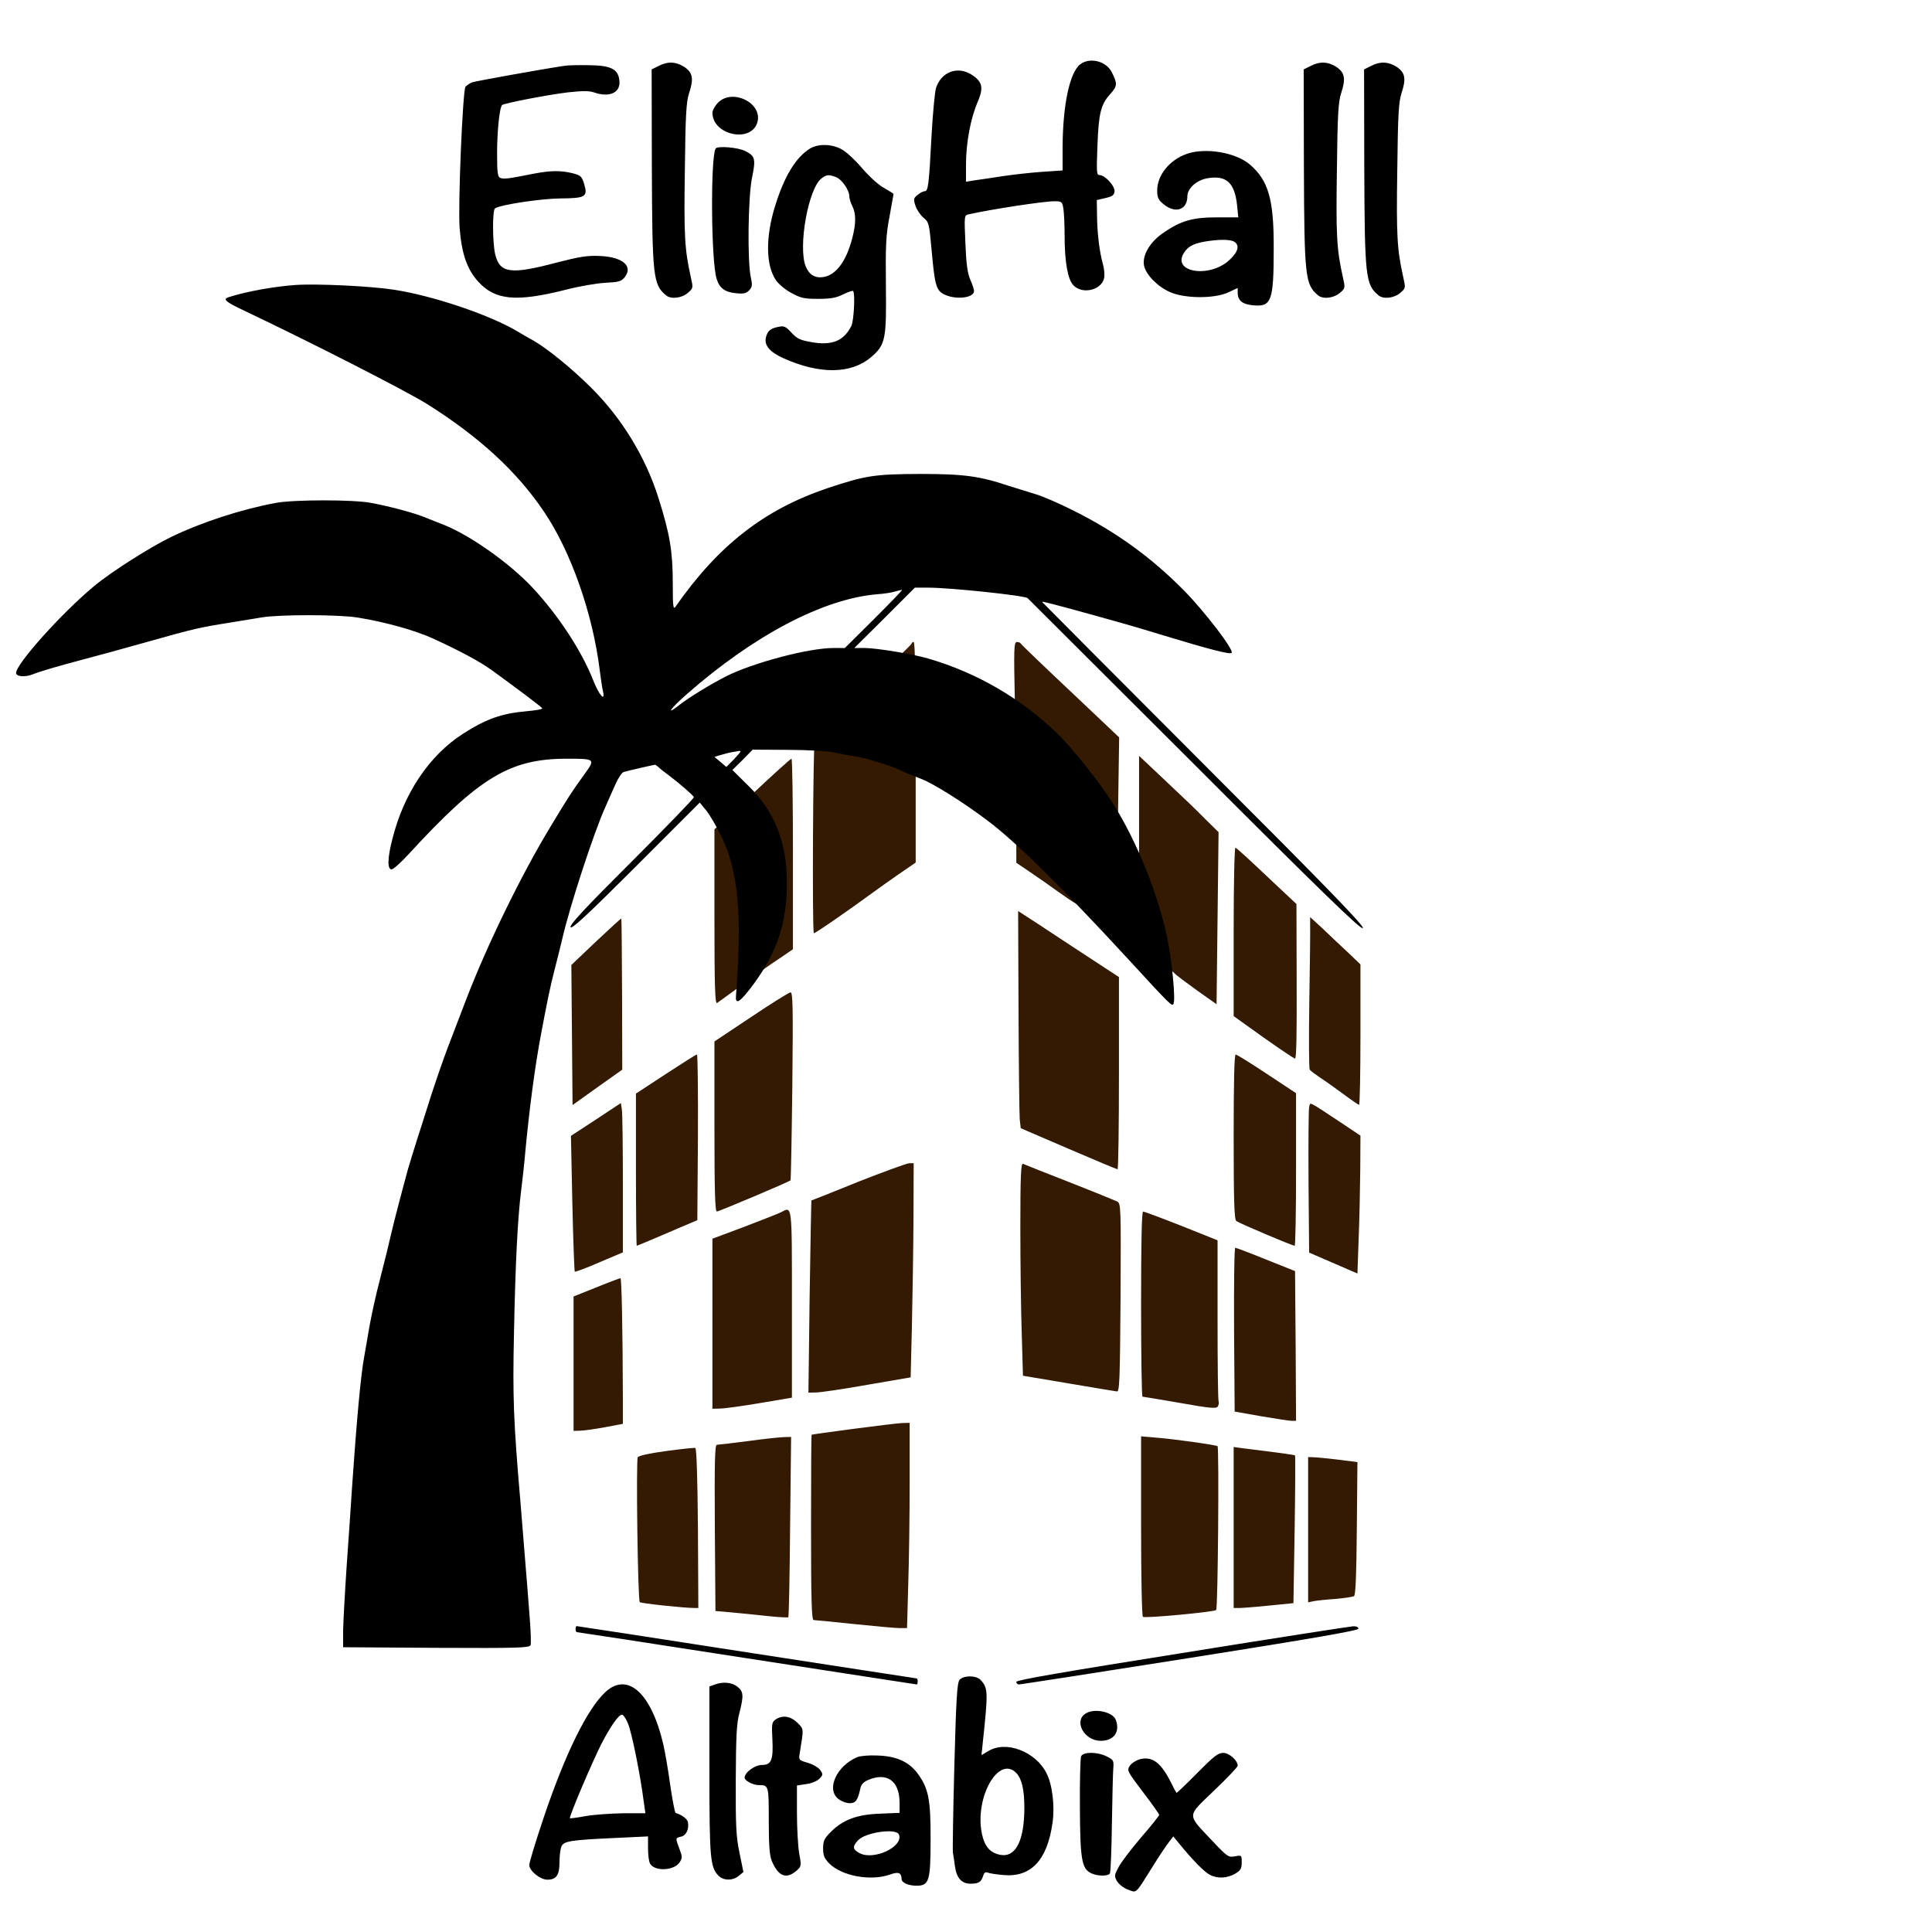
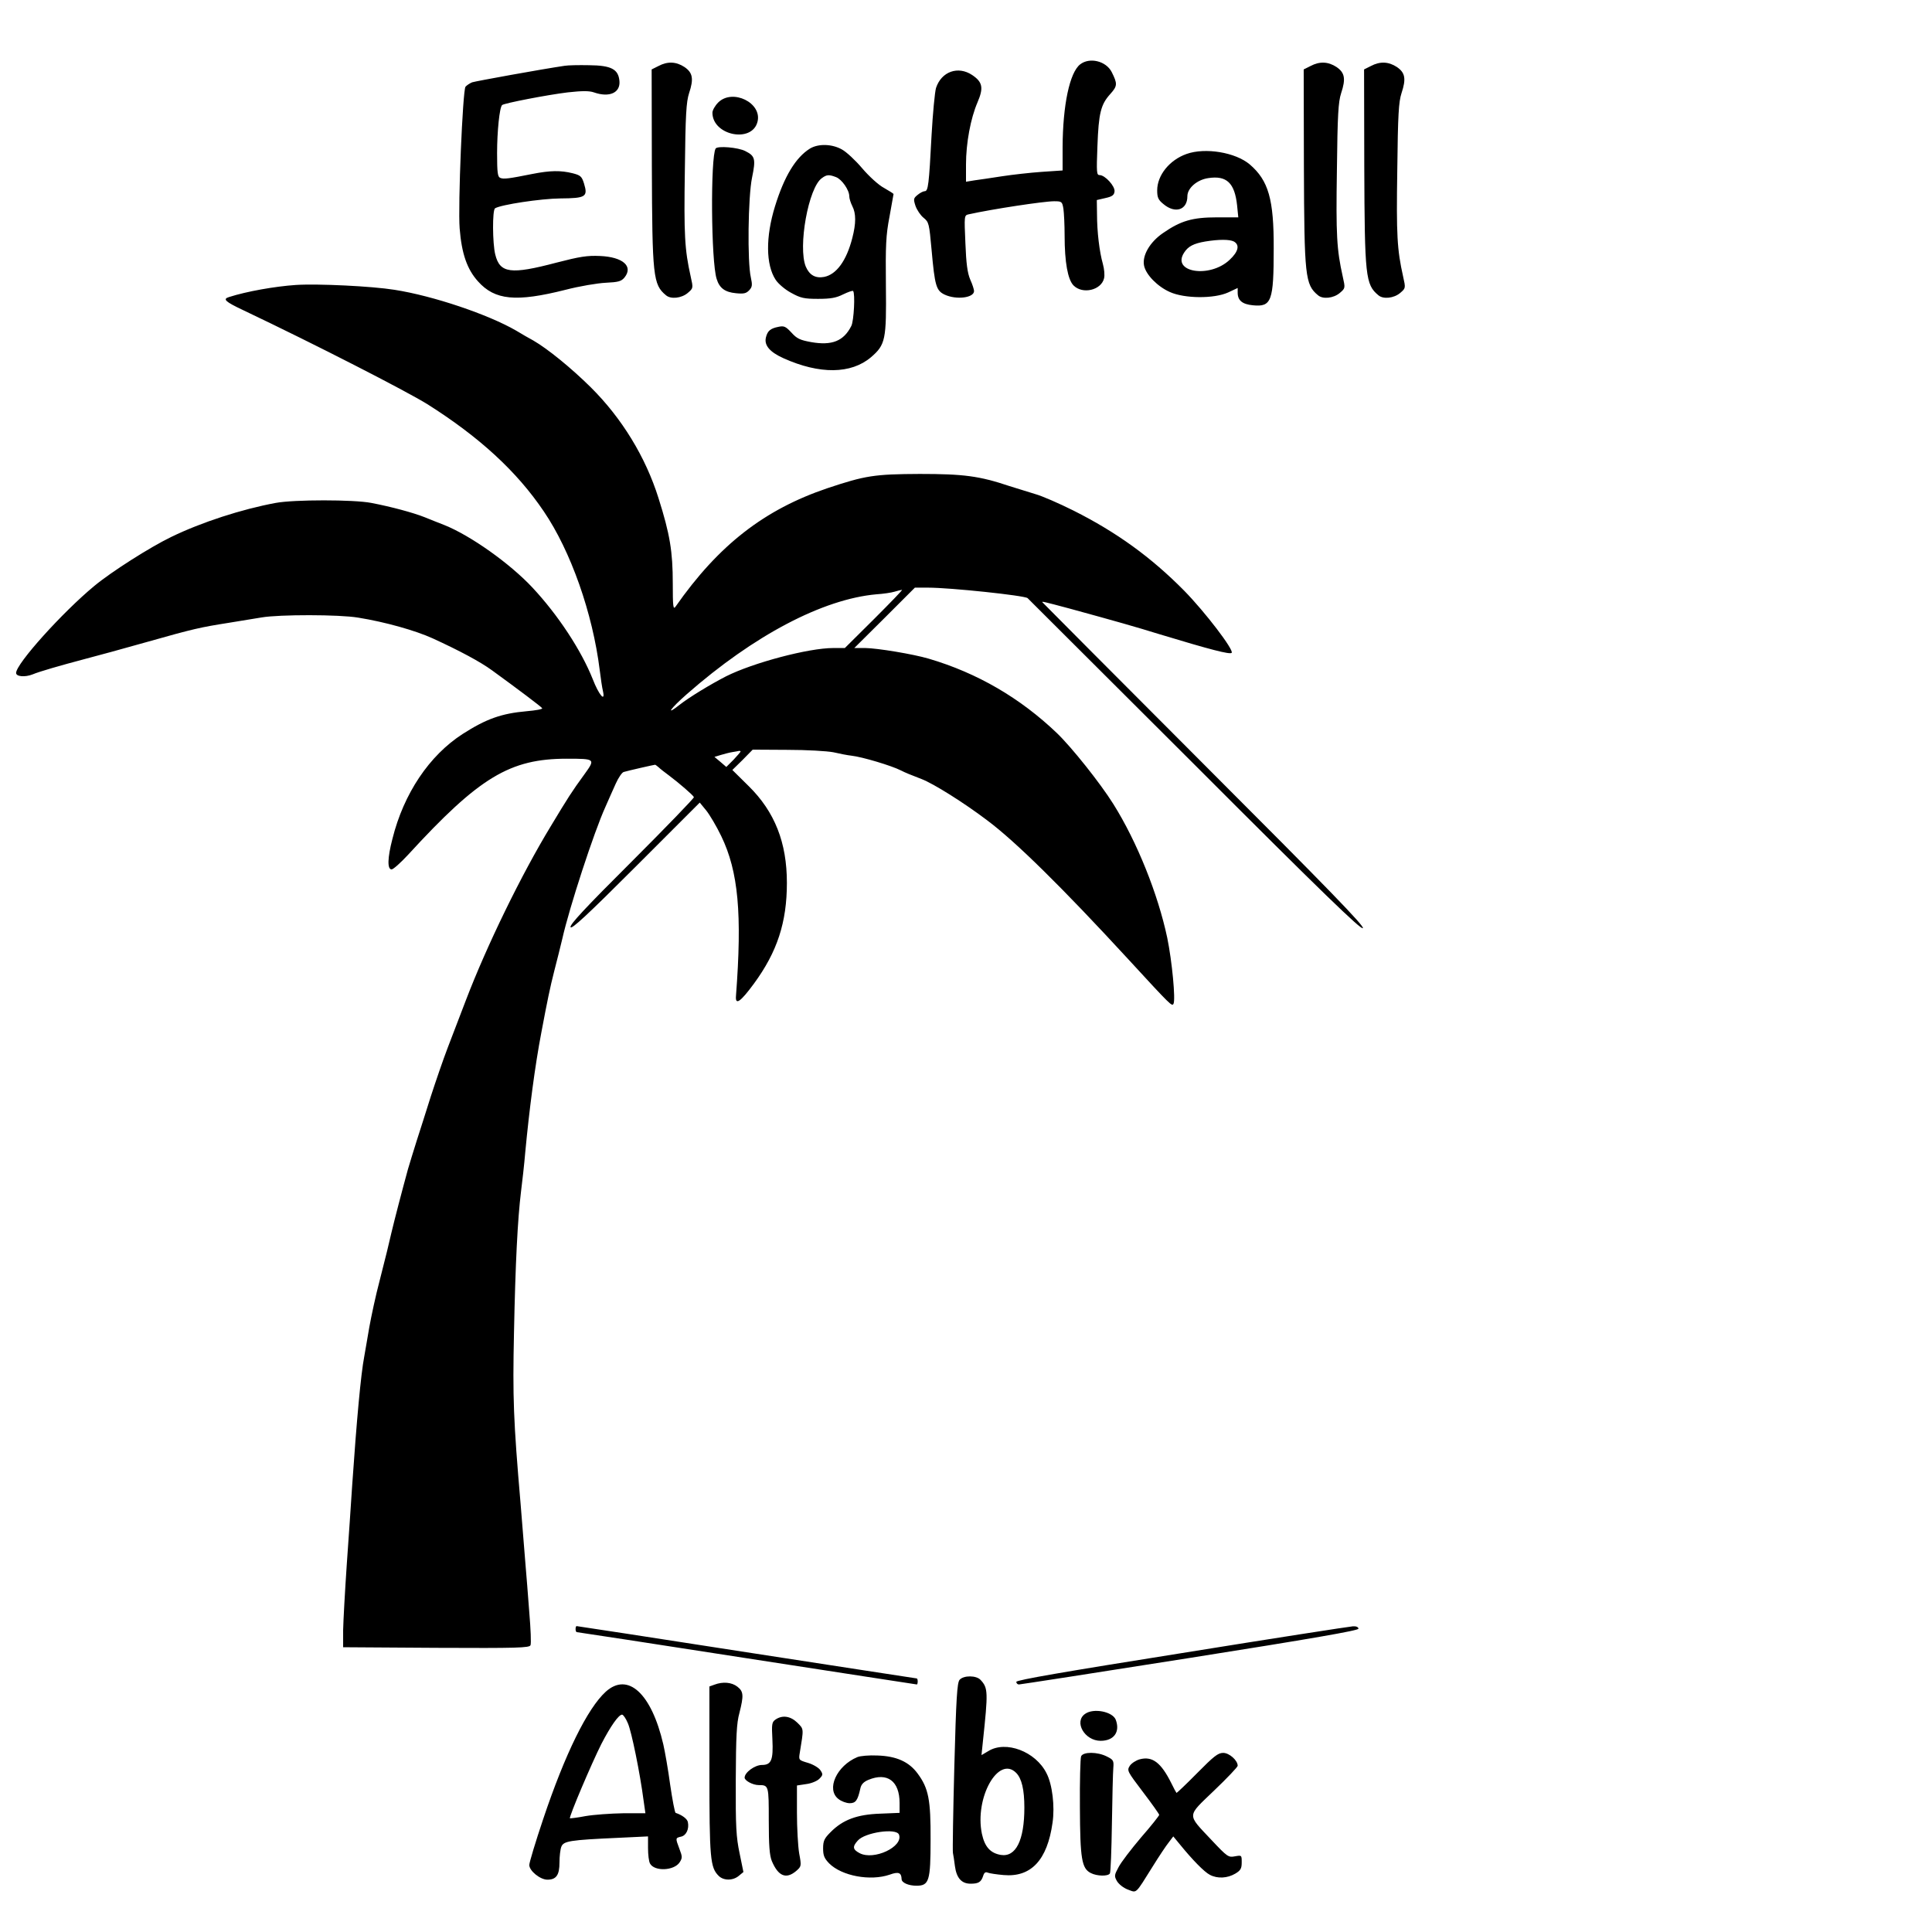
<svg xmlns="http://www.w3.org/2000/svg" version="1.0" width="1280" height="1280" viewBox="0 0 960 960">
-   <path fill="#331A00" d="M453 319.8c0 .4-10.6 10.6-23.6 22.7-13 12.1-24 22.8-24.5 23.8-.9 1.6-1.4 96.6-.5 97.4.3.4 17.2-11.3 30.3-20.9 1.7-1.3 7-5 11.7-8.3l8.6-5.9v-54.8c0-35.9-.3-54.8-1-54.8-.5 0-1 .3-1 .8zM504.3 349.7c.4 17 .7 41.6.7 54.9v24.1l6.8 4.6c3.7 2.5 9.9 6.8 13.7 9.6 3.9 2.8 7.9 5.5 9 6 1.1.5 6.1 3.9 11 7.4 5 3.6 9.1 6.4 9.1 6.3.1 0 .4-21.7.8-48.2l.7-48-24.3-23c-13.4-12.6-24.4-23.2-24.6-23.6-.2-.5-1.1-.8-1.9-.8-1.5 0-1.6 3.1-1 30.7zM566 423.2v47.6l8.3 5.7c4.5 3.2 8.7 6.4 9.3 7.1.6.8 5.6 4.5 11 8.4l9.9 7 .5-42.8.5-42.7-7-6.9c-3.8-3.9-10.6-10.4-15-14.5-4.4-4.2-10.2-9.6-12.8-12.1l-4.7-4.4v47.6zM373.8 394.6 355 412.1v43.5c0 34.6.3 43.4 1.3 42.8.6-.5 6.2-4.4 12.2-8.9 6.1-4.5 14.3-10.3 18.3-12.9l7.2-4.9v-47.3c0-26.1-.3-47.4-.7-47.4-.5 0-9.2 7.9-19.5 17.6zM613 462.9v42l14.8 10.6c8.1 5.7 15.2 10.5 15.7 10.5.7 0 .9-13.3.8-38.4l-.1-38.4-14.7-13.8c-8.1-7.7-15.1-14.1-15.6-14.2-.5-.2-.9 17.1-.9 41.7zM506.1 502.1c.1 27.2.4 51.4.6 54l.5 4.5 23.7 10.2c13 5.6 24 10.2 24.4 10.2.4 0 .7-21.5.7-47.8v-47.7l-22.3-14.6c-12.2-8.1-23.4-15.4-25-16.4l-2.8-1.8.2 49.4zM296.2 467.8l-12.3 11.7.3 34.8.3 34.8 12.3-8.8 12.4-8.8-.1-37.4c-.1-20.6-.2-37.6-.4-37.7-.1-.1-5.7 5-12.5 11.4zM651 459.6c.1 2.1-.1 19-.4 37.4-.3 18.5-.2 34 .2 34.5.4.6 2.7 2.3 5.2 4 2.5 1.6 7.7 5.3 11.6 8.2 3.9 2.9 7.4 5.3 7.7 5.3.4 0 .7-15.7.7-34.9v-34.9l-6.7-6.4c-3.8-3.5-9.4-8.8-12.5-11.8l-5.8-5.3v3.9zM373.3 505.3 355 517.5v42.2c0 32 .3 42.3 1.2 42.3 1 0 35.8-14.7 36.6-15.5.2-.1.6-21.3.9-46.9.4-38.7.3-46.6-.9-46.5-.7 0-9.5 5.5-19.5 12.2zM330.8 533.7l-14.8 9.7v37.8c0 20.8.2 37.8.4 37.8.3 0 8.2-3.3 22.1-9.3l8-3.4.3-41.2c.1-22.6-.1-41.1-.5-41.1-.5 0-7.4 4.4-15.5 9.7zM613 564.9c0 31.5.3 41.1 1.3 41.8 1.4 1.1 27.8 12.3 29 12.3.4 0 .7-17 .7-37.9v-37.9l-14.5-9.6c-8-5.3-14.9-9.6-15.5-9.6-.7 0-1 14.3-1 40.9zM296.1 556.3l-12.4 8.1.7 33.6c.4 18.4 1 33.7 1.2 33.9.2.2 5.7-1.8 12.1-4.6l11.8-5v-33.9c0-18.6-.2-35.3-.5-37.1l-.5-3.2-12.4 8.2zM650.5 550.2c-.3 1.2-.4 18-.3 37.3l.3 34.9 12 5.2 12 5.2.6-17.1c.4-9.5.7-24.9.8-34.3l.1-17.1-9.7-6.5c-17-11.2-15.1-10.3-15.8-7.6zM426.5 587.2c-12.6 5.1-23.1 9.3-23.3 9.3-.1.1-.5 21.6-.9 47.8l-.6 47.7 3.9-.1c2.1 0 13.6-1.7 25.4-3.8l21.5-3.7.6-24.5c.3-13.4.7-37.3.8-53.2l.1-28.7h-2.2c-1.3.1-12.6 4.2-25.3 9.2zM507 609.7c0 17.6.3 41.4.7 53l.6 20.9 22.6 3.8c12.4 2.1 23.3 3.9 24.1 4 1.3.1 1.5-5.8 1.8-46.6.2-45.5.2-46.7-1.7-47.8-1.1-.5-11.8-4.9-23.8-9.6-12-4.7-22.4-8.8-23-9.1-1-.4-1.3 6.2-1.3 31.4zM388 602.4c-1.4.7-9.6 3.9-18.2 7.2l-15.8 5.9V700l3.8-.1c2 0 10.9-1.2 19.7-2.7l16-2.7V648c0-50.6.2-48.6-5.5-45.6zM567 648c0 25.3.3 46 .7 46 .4 0 8.7 1.4 18.6 3.1 15 2.7 18.1 2.9 18.8 1.8.5-.8.7-2 .4-2.7-.3-.8-.5-19-.5-40.6v-39.3l-18-7.2c-9.9-3.9-18.5-7.1-19-7.1-.7 0-1 16.1-1 46zM613.2 660.7l.3 40.7 13 2.3c7.2 1.2 14 2.3 15.3 2.3h2.2l-.2-37.2-.3-37.2-14.5-5.8c-7.9-3.2-14.8-5.8-15.2-5.8-.5 0-.7 18.3-.6 40.7zM296.3 639.7l-11.3 4.5V711l3.3-.1c1.7 0 7.3-.8 12.2-1.7l9-1.7v-12.3c-.1-35.2-.6-60.2-1.2-60.1-.5.1-5.9 2.1-12 4.6zM424 710c-11.3 1.5-20.6 2.8-20.7 2.9-.2.1-.3 20.8-.3 46.1 0 36.1.3 46 1.3 46 .6 0 9.8.9 20.2 2 10.5 1.1 20.6 2 22.6 2h3.6l.6-21.8c.4-11.9.7-34.9.7-51V707l-3.7.1c-2.1.1-13 1.4-24.3 2.9zM371.5 716.1c-7.7 1-14.6 1.8-15.3 1.8-1 .1-1.2 8.7-1 41.3l.3 41.3 8 .7c4.4.4 12.5 1.2 17.9 1.8 5.5.6 10.1.8 10.3.6.3-.2.7-20.5.9-45l.5-44.6-3.8.1c-2.1.1-10.1.9-17.8 2zM567 758.3c0 25.9.4 44.8.9 45.1 1.2.8 35.4-2.4 36.4-3.4.9-.8 1.5-80.5.7-81.4-.7-.6-21.7-3.6-31.2-4.3l-6.8-.6v44.6zM331.1 721c-8.2 1.1-13.7 2.3-14.2 3.1-.9 1.5 0 71.1 1 72 .5.6 22.1 2.9 27 2.9h2.1l-.2-39.7c-.2-25.4-.7-39.7-1.3-39.8-.5-.2-7 .5-14.4 1.5zM613 759v40h2.8c1.5 0 8.1-.5 14.8-1.2l12.1-1.2.6-36.5c.3-20.1.4-36.7.2-36.9-.3-.3-6.7-1.2-26.2-3.6l-4.3-.6v40zM650 760.1v36.1l2.8-.6c1.5-.3 6.3-.8 10.8-1.1 4.4-.4 8.6-1 9.2-1.4.8-.5 1.2-10.2 1.4-33.6l.3-33-9.5-1.2c-5.2-.6-10.7-1.2-12.2-1.2l-2.8-.1v36.1z" />
  <path d="M536.7 32c-5.2 4.1-8.6 20.2-8.7 41.1v11.6l-10.4.7c-5.7.4-14.6 1.4-19.8 2.2-5.1.8-11.2 1.7-13.5 2l-4.3.7v-8.6c0-10.6 2.3-22.9 5.7-30.8 3.1-7.2 2.6-10.1-2.6-13.6-7-4.7-15.3-1.8-18 6.4-.6 2.1-1.6 12.6-2.2 23.3-1.3 24.9-1.7 28-3.4 28-.7 0-2.3.8-3.5 1.8-2.1 1.7-2.2 2.1-1.1 5.5.7 2 2.5 4.7 4 5.9 2.7 2.2 2.8 2.9 4 16 1.6 17.9 2.3 20.2 6.5 22.2 5.8 2.7 14.6 1.6 14.6-1.8 0-.7-.8-3.3-1.9-5.7-1.4-3.3-2-7.9-2.4-18.1-.6-13.6-.6-13.8 1.6-14.3 11.7-2.6 37.4-6.5 42.5-6.5 3.8 0 4 .2 4.6 3.7.3 2.1.6 8.1.6 13.3 0 13.4 1.6 21.9 4.4 24.8 4.5 4.6 13.8 2.4 15.2-3.5.4-1.5.1-4.7-.6-7.2-1.7-6-2.9-15.9-2.9-24.7l-.1-7 4.3-1c3.2-.7 4.3-1.4 4.5-3.2.4-2.6-4.7-8.2-7.4-8.2-1.5 0-1.6-1.2-1.1-14.3.6-16.6 1.7-20.8 6.4-26 3.6-4 3.6-5.1.7-10.9-2.8-5.5-11-7.5-15.7-3.8zM327.2 32.8l-3.4 1.7.1 48.1c.2 54.8.6 58.8 7 64.1 2.4 2.1 7.7 1.5 10.8-1.1 2.8-2.4 2.8-2.4 1.5-8.2-3-13.4-3.4-20.6-2.9-52.9.3-27.5.7-33.9 2.1-38.2 2.4-7.2 1.8-10.2-2.3-13-4.1-2.7-8.4-2.9-12.9-.5zM651.2 32.8l-3.4 1.7.1 48.1c.2 54.8.6 58.8 7 64.1 2.4 2.1 7.7 1.5 10.8-1.1 2.8-2.4 2.8-2.4 1.5-8.2-3-13.4-3.4-20.6-2.9-52.9.3-27.5.7-33.9 2.1-38.2 2.4-7.2 1.8-10.2-2.3-13-4.1-2.7-8.4-2.9-12.9-.5zM681.2 32.8l-3.4 1.7.1 48.1c.2 54.8.6 58.8 7 64.1 2.4 2.1 7.7 1.5 10.8-1.1 2.8-2.4 2.8-2.4 1.5-8.2-3-13.4-3.4-20.6-2.9-52.9.3-27.5.7-33.9 2.1-38.2 2.4-7.2 1.8-10.2-2.3-13-4.1-2.7-8.4-2.9-12.9-.5zM280.5 32.7c-11.5 1.7-44 7.6-45.9 8.2-1.2.5-2.7 1.5-3.3 2.2-1.4 1.9-3.8 59.3-2.9 70.4 1 12.6 3.7 20.3 9.1 26.3 8.4 9.4 18.9 10.4 43.5 4.2 6.9-1.8 15.9-3.3 20-3.5 6.3-.3 7.7-.7 9.3-2.6 4.5-5.6-.8-10.2-12.1-10.7-6.4-.3-10.1.3-21.7 3.3-22.7 6-28.1 5.3-30.4-4-1.4-5.5-1.5-22.2-.1-23 2.9-1.8 22.7-4.8 32.4-4.9 12.7-.1 13.8-.8 11.8-7.4-1.1-3.5-1.7-4.1-5.6-5.1-6-1.5-11.2-1.4-19.9.3-12 2.4-14.4 2.7-16.1 2-1.3-.5-1.6-2.4-1.6-12.3 0-10.7 1.2-22.7 2.5-23.9.9-.9 22.6-5.1 32.6-6.3 7.2-.8 10.7-.8 13 0 7.7 2.7 13.2.2 12.7-5.6-.5-5.9-4-7.8-15.1-7.9-5.1-.1-10.5 0-12.2.3zM356.9 50.9c-1.6 1.6-2.9 3.9-2.9 5.1 0 11.3 19.7 15.3 22.4 4.5 2.4-9.4-12.4-16.6-19.5-9.6zM402.5 73.8c-7.1 4.4-12.8 13.8-17.4 28.7-4.7 15.2-4.6 29 .3 36.5 1.3 2 4.7 4.9 7.7 6.5 4.7 2.6 6.4 3 13.4 3 6.3 0 9-.5 12.4-2.2 2.5-1.2 4.7-2 5-1.7 1.1 1.1.4 15-.9 17.4-3.8 7.5-9.6 9.8-19.9 8-5.5-1-7.1-1.7-9.8-4.7-2.9-3.1-3.7-3.5-6.5-2.9-4 .8-5.4 2-6.2 5.2-1 3.9 1.8 7.3 8.7 10.4 18 8.1 33.6 7.9 43.5-.5 7.2-6.2 7.7-8.7 7.4-35.5-.2-20.1 0-25.1 1.8-34.4 1.1-6.1 2-11.1 2-11.2 0-.2-2.1-1.5-4.7-3-2.7-1.4-7.5-5.8-10.9-9.8-3.3-3.9-7.8-8.1-10-9.3-4.9-2.8-11.7-3-15.9-.5zM415.4 88c2.9 1.1 6.6 6.4 6.6 9.5 0 1.1.7 3.3 1.5 4.9 1.9 3.6 1.9 8.6 0 15.9-2.9 11.3-7.9 18.1-14 19.3-4.3.8-7.3-.9-9.1-5.1-4-9.7 1.3-39.4 8-44 2.4-1.8 3.6-1.8 7-.5zM355.6 73.8c-2.6 4.3-2.3 56.1.5 64.8 1.4 4.6 4.2 6.6 9.6 7.1 3.9.4 5.1.1 6.6-1.5s1.6-2.6.8-6.3c-1.8-7.6-1.4-40.2.6-49.7 1.9-9.2 1.5-10.7-3.3-13.1-3.6-1.9-13.9-2.7-14.8-1.3zM589.6 76.5c-8.5 3-14.6 10.6-14.6 18.1 0 3.5.5 4.7 3.1 6.8 5.8 4.9 11.9 3 11.9-3.9 0-4 4.8-8.2 10.4-9 9.1-1.4 13.1 2.4 14.3 13.5l.6 6h-10.6c-12.2 0-18 1.7-26.8 7.8-6.6 4.5-10.5 11.3-9.4 16.3 1 4.5 6.7 10.3 12.8 13 7.3 3.3 22 3.4 29 .2l4.7-2.2v2.3c0 3.9 2.3 5.8 7.6 6.3 9.2.9 10.3-2 10.3-28.2.1-24.5-2.6-33.8-11.9-41.8-7.1-6-22.1-8.5-31.4-5.2zm23.5 43.5c3 1.7 2.3 5-2.1 9.1-9.8 9.3-29.1 6.3-22.6-3.6 2-3.1 4.7-4.5 10.5-5.5 6.8-1.1 12-1.1 14.2 0zM147 141.6c-10.4.7-24.5 3.2-33.2 6-3.3 1-1.9 2.3 7 6.5 36.6 17.4 80.8 40.1 91.5 46.7 25.8 16.3 44.4 33.3 57.9 53.3 13.4 19.7 24.3 50.6 27.8 78.9.5 4.1 1.2 8.8 1.6 10.4 1.3 5.8-2 2-5.1-6-5.7-14.3-17.2-31.8-29.9-45.4-11.2-12-30.8-25.9-43.8-31.1-2.7-1-7-2.8-9.8-3.9-5.8-2.3-16.6-5.2-26.5-7.1-8.7-1.7-38.4-1.7-47.5 0-16.8 3.1-36.9 9.6-51.9 16.9-10.4 5-29.9 17.4-38.3 24.4C31 304.3 8 329.8 8 334.4c0 1.8 4.4 2.2 8.2.7 3.3-1.4 13.7-4.4 25.8-7.6 5.8-1.5 19.7-5.3 31-8.5 23.3-6.6 26.6-7.3 40.5-9.5 5.5-.9 12.9-2.1 16.5-2.7 8.7-1.5 38.6-1.5 48 .1 13.6 2.2 28.4 6.4 37 10.3 13.5 6.2 23.6 11.6 29.5 15.9 12.4 9 24.5 18.1 24.9 18.8.3.5-3.1 1.1-7.7 1.5-12.5 1.1-20.1 3.8-31.8 11.3-16.6 10.7-29.3 29.6-34.9 52.1-2.5 9.6-2.6 15.2-.4 15.2.8 0 4.5-3.3 8.2-7.3 35.4-38.6 50.6-47.7 78.9-47.7 14.1 0 14.2.1 8.8 7.6-6.5 8.9-8.3 11.8-16.8 25.9-14.6 24-31.8 59.3-42.2 86.5-2.6 6.9-6.7 17.4-9 23.5-2.3 6-6.1 17.1-8.5 24.5-2.3 7.4-5.5 17.3-7 22-1.5 4.7-3.4 11-4.3 14-3.2 11.7-6.6 24.8-8.2 31.5-2 8.6-1.9 8.2-5.9 24-1.9 7.1-4.1 17.5-5.1 23-.9 5.5-2.1 12-2.5 14.5-1.7 8.8-3.8 32-6 64-.5 8.5-1.8 26.3-2.7 39.5-.9 13.2-1.7 27.8-1.8 32.5v8.5l46.3.3c40.5.2 46.3 0 46.8-1.3.4-.8.1-8.1-.6-16.3-.6-8.1-1.5-19.4-2-25.2-.5-5.8-1.5-18.6-2.3-28.5-3.6-41.9-4-52.9-3.3-85.5.7-34.5 1.8-56.1 3.5-70 .6-4.7 1.6-13.5 2.1-19.5 2-21.2 4.8-42.8 8-59.5 2.9-15.4 4.3-22.3 6.4-30.5 1.3-5 3.1-12.2 4-16 3.5-15.6 15.8-53.2 21.4-65.5 1.6-3.6 3.9-8.9 5.2-11.7 1.3-2.9 3.1-5.5 3.9-5.7 1.9-.6 15.1-3.6 15.6-3.6.2 0 1 .6 1.7 1.2.7.7 3.1 2.6 5.3 4.2 4.8 3.6 11.9 9.7 12.3 10.7.2.4-13.7 14.8-30.8 31.9-23.1 23-31 31.5-30.5 32.7.4 1.3 8.3-6 32.4-30.1l31.8-31.8 3.2 3.9c1.7 2.1 5.1 7.8 7.5 12.8 8.5 17.6 10.4 38.6 7.3 79.4-.4 4.8 2.2 3 8.9-6.1 11.6-15.8 16.4-30.5 16.4-50.1 0-20-6-35.3-19-48.1l-8.1-8 5.1-5 5-5.1 17.3.1c9.6 0 19.7.6 22.8 1.2 3 .7 7.1 1.5 9 1.7 5.4.6 20 5 24.5 7.3 2.1 1.1 5.1 2.3 10.3 4.3 5.8 2.2 21 11.7 32.6 20.5 14.1 10.5 37.6 33.7 70 68.9 21.6 23.5 21.8 23.6 22.6 22.3 1.1-2-.7-21.1-3.1-32.8-4.6-21.7-15-47.7-26.8-66.5-6.5-10.4-20.8-28.3-28-35.2-18.3-17.5-39.6-29.9-63.7-37-7.8-2.3-25.4-5.2-31.5-5.3h-5.5l15.1-15 15-15h6.5c11.2 0 47.9 3.9 49.5 5.2.2.2 37.5 37.4 82.9 82.7 64 64.1 82.8 82.2 83.7 81.3.9-.9-16.7-19.1-78.8-81.2-43.9-44-80.1-80.3-80.4-80.7-.5-.6.4-.4 13.5 3.1 23 6.3 32.9 9.1 44.5 12.7 25.4 7.7 35.1 10.2 36 9.3 1.3-1.3-13.2-20.3-23.6-30.9-16.4-16.6-33.5-29-55-39.8-7.2-3.6-15.7-7.3-19-8.2-3.2-1-9-2.8-12.9-4-14.9-5-22.7-6-44.5-6-22.6.1-27 .8-45.9 7.1-31.3 10.6-54 28.2-75.4 58.8-1.2 1.7-1.4.1-1.4-11.5 0-15.8-1.4-24.4-7.1-42.4-6.4-20.4-18.2-39.7-33.6-55-9.8-9.7-21.5-19.2-28.6-23.3-1.9-1-5.7-3.2-8.5-4.9-13.8-8-41.2-17.3-60.5-20.3-11.2-1.8-38-3.1-49-2.4zm287.4 165.9L419.8 322H414c-12.2 0-39.8 7.3-53.3 14.1-7.6 3.9-18.3 10.4-23 14.1-7.3 5.8-4.7 2 3.6-5.3 33.3-29.2 67.5-47.2 94.2-49.6 3.3-.2 7.4-.8 9-1.3 1.7-.5 3.3-.9 3.7-.9.5-.1-5.8 6.4-13.8 14.4zM368 373.4c0 .2-1.6 2.1-3.5 4.1l-3.6 3.6-2.9-2.5-3-2.5 3.3-1c1.7-.5 4.3-1.2 5.7-1.4 1.4-.2 2.8-.5 3.3-.6.4 0 .7.1.7.3zM286 809.5c0 .8.3 1.5.6 1.5s38.4 5.8 84.6 13c46.1 7.1 84.1 13 84.4 13 .2 0 .4-.7.4-1.5s-.2-1.5-.5-1.5-38.3-5.9-84.5-13c-46.2-7.2-84.2-13-84.5-13-.3 0-.5.7-.5 1.5zM587.3 821.4c-58.5 9.3-82.3 13.4-82.3 14.3 0 .7.6 1.3 1.3 1.3.6 0 38.9-5.9 85-13.2 60.7-9.6 83.7-13.6 83.7-14.5 0-.8-1.1-1.3-2.7-1.2-1.6.1-39.8 6-85 13.3z" />
  <path d="M476.8 834.7c-1.2 1.5-1.7 8.9-2.6 43-.6 22.6-.9 41.9-.7 43 .2 1 .7 4 1 6.6.8 5.9 3.3 8.7 7.8 8.7 3.9 0 5.2-.8 6.2-3.8.5-1.7 1.2-2.2 2.3-1.7 1 .4 4.5.9 7.9 1.2 13.6 1.2 21.7-7.4 24.3-26 1.2-8.1-.1-19.1-3-24.6-5.4-10.8-20.2-16.4-28.9-11l-3.4 2 .7-6.8c2.6-24.5 2.6-26.5-1.1-30.5-2.1-2.4-8.5-2.4-10.5-.1zm28.1 46.2c2.8 2.8 4.1 8.4 4.1 17.3 0 16.2-4.2 24.7-11.7 23.5-5.2-.9-8-4-9.4-10.5-3.7-17.9 8.2-39.1 17-30.3zM355 837.1l-2.5.9v41.8c0 43.9.4 48.1 4.6 52.3 2.4 2.4 7 2.5 10 0l2.3-1.9-1.9-9.3c-1.7-8.1-2-13.1-1.9-36.4.1-21.6.4-28.3 1.8-33.3 2.2-8.7 2.1-10.7-1-13.1-2.8-2.2-7.2-2.6-11.4-1zM301 840.6c-9.1 8.3-20.2 30.8-31.1 63.3-3.8 11.3-6.9 21.6-6.9 22.8 0 2.9 5.4 7.3 9 7.3 4.4 0 6-2.3 6-8.5 0-3 .4-6.5.9-7.8 1.1-2.9 4-3.4 28.4-4.5l14.7-.7v5.8c0 3.2.4 6.7 1 7.7 2.2 4 11.9 3.6 14.7-.6 1.4-2.2 1.4-2.8-.1-6.7-2-5.4-2.1-5.4.9-6.1 2.5-.6 4-3.8 3.3-7.2-.3-1.6-2.8-3.5-6.1-4.6-.4-.2-1.6-6.5-2.7-14-1-7.5-2.6-16.5-3.4-20-5.9-25.4-17.6-36.1-28.6-26.2zm11 15.7c1.8 4.1 6 24.6 7.8 38.4l.9 6.3h-11.1c-6.1.1-14.5.7-18.6 1.4-4.1.8-7.7 1.2-7.8 1.1-.6-.6 10.9-27.6 15.6-36.9 4.6-8.9 8.6-14.6 10.3-14.6.6 0 1.9 1.9 2.9 4.3zM539.2 851.6c-5.7 3.9-.3 13.4 7.7 13.4 6.6 0 9.8-4.4 7.5-10.5-1.6-4-11-5.9-15.2-2.9zM385.4 854.4c-1.9 1.3-2 2.3-1.6 9.9.5 10.2-.5 12.7-5.2 12.7-3.5 0-8.6 3.7-8.6 6.3 0 1.5 4.1 3.7 7 3.7 5 0 5 .2 5 17.6 0 12.6.4 17.3 1.5 20.1 3.2 7.6 7.1 9.2 12.1 5 2.6-2.3 2.7-2.4 1.5-8.8-.6-3.6-1.1-12.7-1.1-20.1v-13.6l4.6-.7c2.5-.3 5.4-1.5 6.5-2.6 1.8-1.8 1.9-2.3.6-4.2-.7-1.2-3.5-2.9-6.1-3.7-4.7-1.4-4.8-1.4-4.2-5 2-12.3 2.1-11.7-1.2-15-3.4-3.3-7.4-3.9-10.8-1.6zM537.2 872.7c-.4 1-.7 12.4-.6 25.3.1 25.7.9 30.4 5.4 32.7 3.1 1.6 8.6 1.7 9.5.2.4-.6.8-11.7 1-24.7.2-13 .5-25.5.7-27.7.3-3.7 0-4.1-3.2-5.7-4.7-2.4-11.8-2.4-12.8-.1zM594.8 881.1c-5.5 5.6-10.1 9.9-10.2 9.8-.2-.2-1.4-2.4-2.6-4.9-5.1-10.2-9.4-13.5-15.7-11.8-1.8.5-4 1.9-4.9 3.2-1.5 2.4-1.3 2.7 6.5 13 4.5 5.9 8.1 11 8.1 11.4 0 .4-4 5.5-9 11.2-4.9 5.8-10 12.4-11.2 14.8-2.1 3.9-2.2 4.4-.8 6.9.9 1.5 3.2 3.4 5.4 4.2 4.6 1.7 3.5 2.7 12.4-11.5 3.1-5 6.7-10.4 8-12l2.2-2.9 3.3 4c6.1 7.5 12.1 13.7 14.9 15.1 3.8 2 8.7 1.7 12.6-.6 2.7-1.6 3.2-2.6 3.2-5.6 0-3.6 0-3.6-3.4-3-3.2.6-3.7.3-11.6-8.1-12.4-13.2-12.4-11.4 1.3-24.6 6.5-6.2 11.7-11.7 11.7-12.3 0-2.7-4.2-6.4-7.2-6.4-2.6 0-4.7 1.7-13 10.1zM426 873.1c-10.3 4.3-15.6 16-9.4 20.8 1.5 1.2 4 2.1 5.6 2.1 3 0 4-1.4 5.3-7.3.4-2 1.6-3.3 4-4.3 9.4-3.9 15.5.6 15.5 11.5v4.9l-9.7.4c-11.4.4-18.5 3-24.6 9.2-3.1 3.1-3.7 4.3-3.7 8.1 0 3.5.6 4.9 3 7.4 6.3 6.3 20.5 8.9 30.1 5.6 4.4-1.6 5.8-1 5.9 2.2 0 1.8 3.4 3.3 7.4 3.3 6.3 0 7-2.4 7-22.9.1-19.8-1-25.5-6.4-32.8-4.3-5.9-10.6-8.7-20-9-4.1-.2-8.6.2-10 .8zm20.7 38.5c2.3 6-12.5 13-19.6 9.2-3.4-1.8-3.6-3.2-.9-6.2 3.5-4.1 19.2-6.4 20.5-3z" />
</svg>